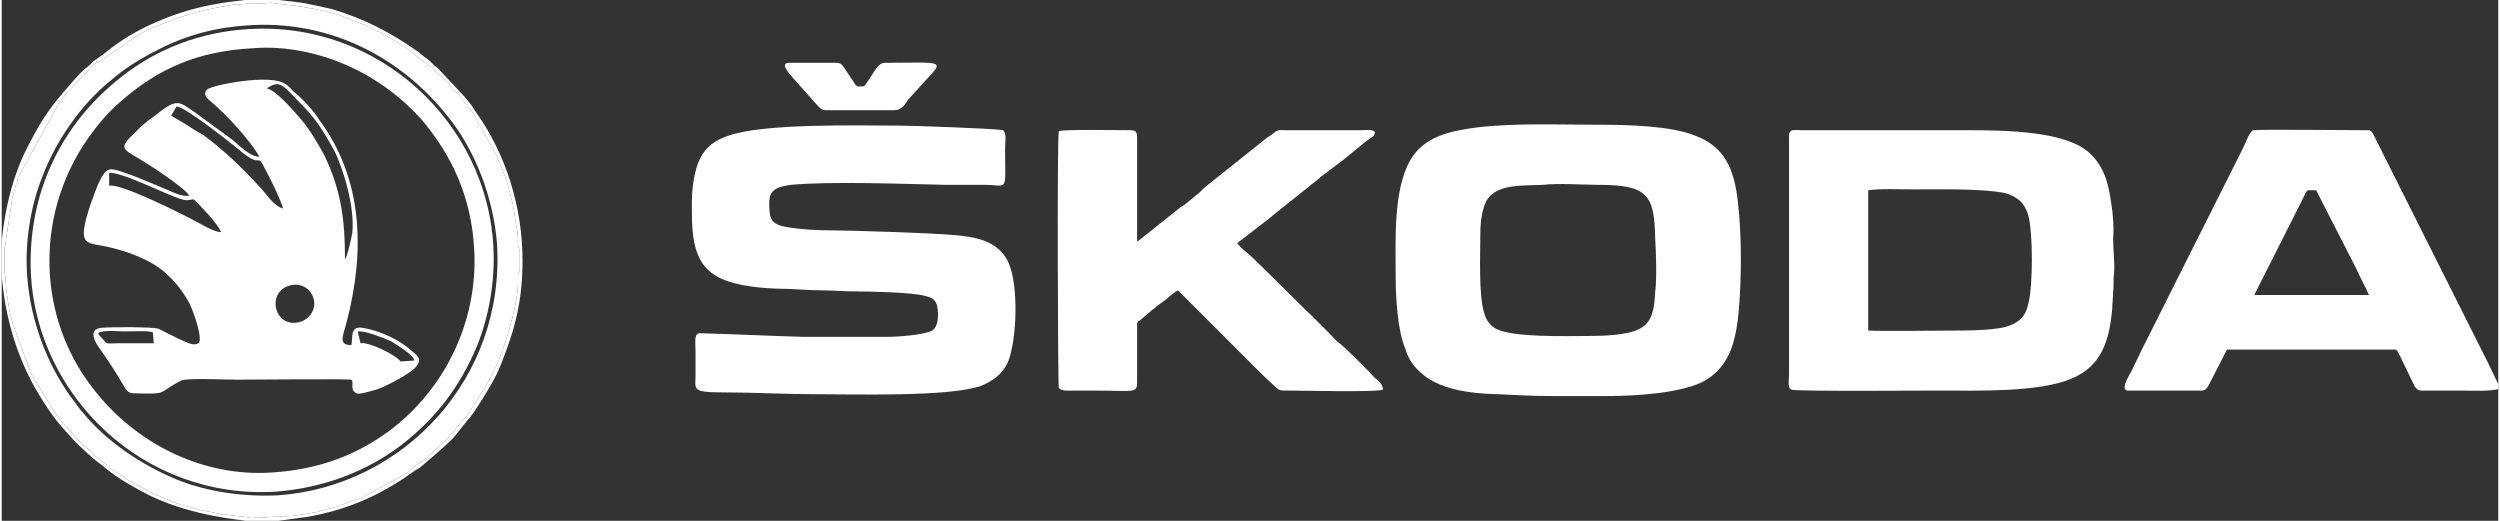
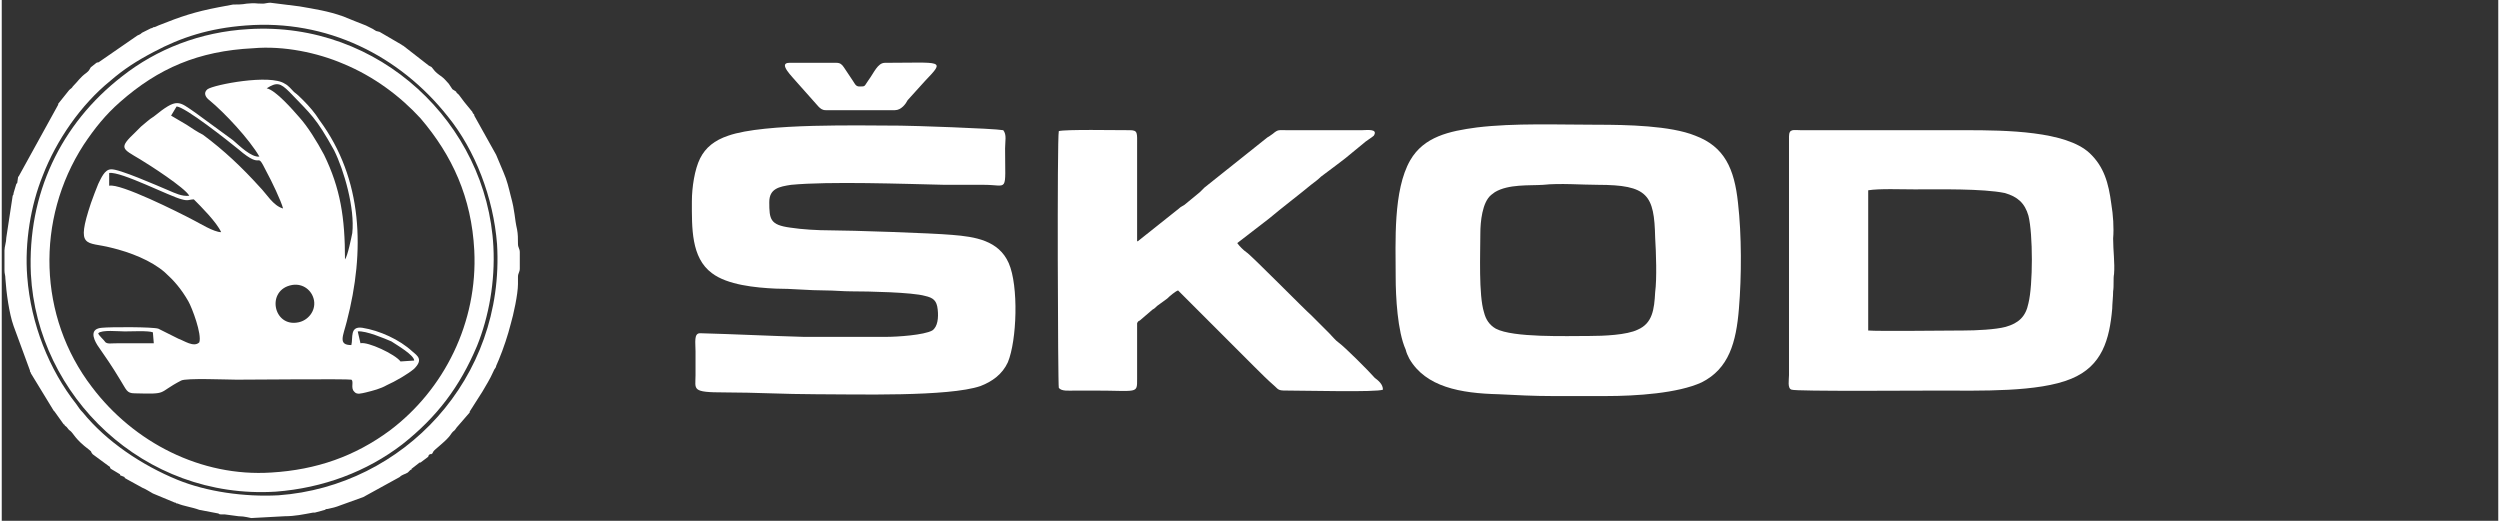
<svg xmlns="http://www.w3.org/2000/svg" xml:space="preserve" width="2429px" height="506px" style="shape-rendering:geometricPrecision; text-rendering:geometricPrecision; image-rendering:optimizeQuality; fill-rule:evenodd; clip-rule:evenodd" viewBox="0 0 2742 572">
  <rect x="0" y="0" width="2742" height="572" fill="#333333" stroke="none" />
  <defs>
    <style type="text/css">
   
    .fil0 {fill:white}
   
  </style>
  </defs>
  <g id="Vrstva_x0020_1">
    <g id="_2840393628304">
      <g>
        <path class="fil0" d="M1624 256c0,-12 2,-34 12,-42 1,-1 3,-2 4,-3 15,-9 38,-7 53,-8 18,-2 43,0 60,0 55,0 62,11 63,58 1,16 2,45 0,60 -1,19 -3,34 -19,41 -12,6 -38,7 -53,7 -26,0 -84,2 -103,-8 -7,-4 -11,-10 -13,-18 -6,-19 -4,-65 -4,-87zm-93 48c0,22 2,60 11,80 1,4 2,6 4,10 18,31 56,38 98,39 19,1 39,2 59,2 19,0 40,0 59,0 33,0 79,-3 105,-15 30,-15 38,-44 41,-81 3,-36 3,-81 -1,-116 -4,-38 -15,-62 -47,-74 -27,-11 -75,-12 -108,-12 -42,0 -91,-2 -132,3 -30,4 -58,10 -73,36 -19,33 -16,90 -16,128z" />
        <path class="fil0" d="M758 221c0,29 -1,62 22,79 17,13 48,16 70,17 18,0 36,2 55,2 9,0 19,1 28,1 19,0 67,1 81,5 9,2 13,5 14,15 1,9 0,19 -6,23 -9,5 -38,7 -51,7l-90 0c-37,-1 -76,-3 -114,-4 -7,0 -5,10 -5,20 0,9 0,17 0,26 0,16 -5,19 32,19 33,0 67,2 100,2 44,0 146,3 181,-9 13,-5 24,-13 30,-26 10,-24 12,-84 1,-109 -11,-25 -37,-29 -62,-31 -22,-2 -113,-5 -134,-5 -14,0 -31,-1 -44,-3 -22,-3 -23,-9 -23,-28 0,-15 11,-17 24,-19 42,-4 124,-1 169,0 14,0 28,0 43,0 27,0 23,10 23,-40 0,-8 2,-15 -2,-20 -11,-2 -102,-5 -113,-5 -43,0 -149,-3 -189,11 -15,5 -25,13 -31,25 -6,12 -9,32 -9,47z" />
        <path class="fil0" d="M2050 209c12,-2 37,-1 51,-1 26,0 75,-1 99,4 14,4 22,11 26,25 5,20 5,76 0,96 -3,15 -11,22 -25,26 -11,3 -33,4 -46,4 -17,0 -95,1 -105,0l0 -154zm270 92c1,-12 -1,-26 -1,-39 1,-12 0,-26 -2,-38 -3,-23 -8,-41 -24,-56 -26,-24 -91,-25 -136,-25l-181 0c-8,0 -13,-2 -13,7l0 262c0,5 -2,15 3,16 4,2 143,1 160,1 47,0 111,2 147,-13 34,-14 42,-43 45,-77 0,-5 1,-13 1,-19 1,-6 0,-14 1,-19z" />
        <path class="fil0" d="M438 397c-6,-8 -36,-22 -44,-20l-3 -13c9,-1 30,8 37,11 6,4 25,15 25,21l-15 1zm-309 -20c-10,0 -12,1 -15,-1 -2,-3 -8,-8 -8,-10 4,-4 22,-2 29,-2 7,0 26,-1 31,1l1 12c-13,0 -25,0 -38,0zm190 -64c12,-2 22,6 24,17 2,12 -7,22 -17,24 -28,6 -36,-36 -7,-41zm-201 -123c13,-2 67,26 80,29 7,2 8,0 13,0 8,8 25,25 30,36 -8,0 -24,-10 -30,-13 -17,-9 -81,-41 -93,-38l0 -14zm74 -73c9,0 57,38 68,47 29,25 18,-1 31,25 5,9 16,32 18,40 -11,-3 -18,-16 -26,-24 -19,-21 -39,-40 -62,-57 -6,-3 -12,-7 -18,-11l-17 -10 6 -10zm124 -16c24,25 29,28 49,64 11,22 23,64 20,91 -1,5 -5,25 -8,29 0,-46 -5,-78 -23,-115 -8,-15 -18,-31 -27,-41 -7,-8 -26,-30 -36,-32 11,-7 15,-6 25,4zm-169 44c-19,18 -15,18 5,30 10,6 49,31 54,40 -8,1 -16,-3 -23,-6 -12,-5 -55,-24 -63,-23 -7,0 -11,10 -14,16 -3,7 -5,13 -8,21 -17,51 -5,42 22,49 21,5 44,14 59,27 10,9 18,18 26,32 4,7 15,36 12,45 -6,6 -17,-2 -23,-4 -8,-4 -14,-7 -22,-11 -6,-2 -52,-2 -62,-1 -13,1 -10,11 -5,19 9,13 16,23 25,38 7,11 7,15 16,15 38,1 24,0 51,-14 5,-3 51,-1 61,-1 14,0 122,-1 126,0 3,2 -1,9 3,13 3,4 8,2 13,1 8,-2 16,-4 23,-8 9,-4 23,-12 30,-18 10,-10 4,-14 -2,-19 -14,-13 -36,-23 -55,-26 -14,-2 -10,11 -12,19 -15,0 -9,-10 -5,-26 20,-77 18,-156 -30,-221 -5,-8 -11,-15 -18,-22 -3,-3 -6,-6 -10,-9 -3,-3 -6,-7 -10,-9 -16,-11 -78,1 -85,6 -5,4 -2,9 2,12 17,14 44,43 55,62 -9,1 -22,-12 -29,-18l-41 -30c-19,-13 -20,-17 -46,4 -5,3 -9,7 -14,11 -2,2 -4,4 -6,6z" />
-         <path class="fil0" d="M2529 215c0,-1 1,-3 2,-4 2,-3 2,-2 11,-2l44 86c4,9 10,20 14,29l-126 0 55 -109zm213 212l0 -5c-1,-2 -8,-17 -10,-21l-122 -243c-8,-16 -6,-15 -15,-15 -14,0 -118,-1 -122,0 -4,1 -9,15 -11,19l-112 223c-3,7 -7,14 -10,21 -5,9 -13,22 -5,23l75 0c8,0 10,1 14,-6l20 -39 186 0c3,4 5,9 7,13l13 27c4,6 6,5 15,5 13,0 26,0 39,0 8,0 33,1 38,-2z" />
        <path class="fil0" d="M1392 240c13,-11 34,-27 46,-37 4,-3 8,-6 11,-9 9,-7 26,-19 35,-27 4,-3 7,-6 11,-9 3,-3 10,-7 12,-9 5,-8 -8,-6 -13,-6l-82 0c-10,0 -10,-1 -16,4 -3,2 -4,3 -6,4l-69 55c-2,2 -3,3 -5,5l-17 14c-3,2 -4,2 -6,4l-44 35c-1,1 -1,1 -2,1 0,-35 0,-70 0,-105 0,-14 1,-17 -8,-17 -16,0 -71,-1 -78,1 -2,7 -1,280 0,282 3,4 11,3 18,3 7,0 14,0 21,0 48,0 47,4 47,-13l0 -61c1,-2 1,-2 3,-3l14 -12c2,-1 3,-2 5,-4l11 -8c3,-3 9,-8 12,-9 7,7 14,14 21,21l63 63c7,7 14,14 22,21 5,5 5,5 16,5 19,0 96,2 103,-1 0,-6 -5,-10 -9,-13 -7,-8 -33,-34 -40,-39 -3,-2 -7,-7 -10,-10 -7,-7 -13,-13 -20,-20 -5,-4 -67,-67 -71,-69 -3,-2 -8,-7 -10,-10l35 -27z" />
        <path class="fil0" d="M276 53c34,-3 71,5 99,17 34,14 63,36 85,60 35,41 56,87 59,145 4,79 -33,153 -93,198 -38,28 -80,43 -130,46 -77,5 -151,-33 -197,-94 -59,-77 -62,-184 -9,-266 12,-18 24,-33 40,-47 42,-37 86,-56 146,-59zm-5 -21c-53,3 -101,22 -139,52 -67,52 -104,129 -100,217 7,134 124,248 269,239 52,-4 100,-22 139,-52 38,-30 63,-63 82,-108 13,-32 20,-71 18,-109 -7,-135 -125,-248 -269,-239z" />
-         <path class="fil0" d="M3 297l0 -22c0,-4 2,-9 2,-14l7 -46c1,-2 1,-1 1,-3l3 -10c0,0 1,-1 1,-1l1 -7c1,0 1,-1 1,-1l43 -78c0,0 0,-1 0,-1l12 -15c2,-2 3,-2 4,-4 6,-6 8,-10 15,-15 5,-4 3,-5 6,-7l5 -4c2,-1 2,0 3,-1l42 -29c2,-1 3,-1 5,-3l10 -5c0,0 2,0 2,-1 2,0 4,-1 6,-2 25,-10 40,-15 66,-20l16 -3c4,0 10,0 15,-1 11,-1 8,0 18,0 2,0 5,-1 8,-1l32 4c17,3 31,5 48,11 10,4 17,7 25,10 2,1 4,2 6,3l2 1c1,1 2,1 3,2l4 1c0,0 0,0 0,0l24 14c1,1 2,1 3,2l27 21c3,2 2,0 5,4 2,3 6,6 9,8 4,3 5,5 8,8l4 6c8,5 1,1 7,6 0,0 0,0 0,0l6 8c0,0 0,0 0,0l9 11c0,1 1,2 2,3 0,0 0,1 0,1l24 43 8 19c4,9 6,18 8,26 5,18 4,24 7,37 1,5 1,10 1,16 0,4 2,5 2,9l0 18c0,4 -2,5 -2,9 0,3 0,5 0,8 0,11 -5,34 -8,44 -3,12 -8,27 -13,39 -1,2 -2,5 -3,7 0,2 -2,3 -3,6 -4,9 -8,15 -12,22l-14 22c0,0 0,1 0,1l-13 15c-2,2 -2,3 -4,5 -3,2 -4,5 -6,7 -5,6 -16,14 -17,16 -1,2 0,0 -1,2 -3,2 0,0 -3,1 -3,3 0,1 -2,3l-8 6c0,0 0,0 0,0 0,0 -1,0 -1,0l-9 7c0,0 0,1 0,1l-1 0c0,0 0,0 -1,1l-2 2c-3,2 -6,2 -9,5l-40 22 -25 9c-5,2 -9,3 -14,4 -1,0 -2,0 -3,1l-11 3c-1,0 -1,0 -1,0l-1 0c-11,2 -20,4 -31,4l-37 2c-1,0 -7,-2 -14,-2l-15 -2c0,0 -1,0 -2,0l-2 0c-1,0 -2,0 -3,-1l-21 -4c-8,-3 -17,-4 -24,-7 -1,0 -1,0 -1,0 -1,-1 -1,-1 -2,-1l-24 -10c-2,-1 -8,-5 -11,-6l-20 -11c0,0 0,0 0,0 0,0 0,0 0,-1l-5 -2c0,-1 0,-1 0,-1l-10 -6c-1,-1 -1,-1 -1,-1 0,0 0,-1 0,-1l-19 -14c-3,-3 0,-2 -4,-5 -16,-12 -17,-18 -21,-21 -2,-1 -3,-4 -5,-5 0,0 0,0 0,0l-1 -1c0,-1 -1,-1 -1,-1l-10 -14c0,0 -1,-1 -1,-1l-25 -41c0,-1 -1,-2 -1,-2 0,0 0,0 0,0 0,-1 0,-1 0,-1l-18 -49c-5,-14 -8,-37 -9,-52 0,-4 -1,-5 -1,-9zm-3 -30l0 37c0,1 3,26 4,30 6,34 18,68 36,98 8,13 17,27 27,38l8 9c8,9 17,17 26,25l9 7c11,9 18,14 30,21 7,4 14,8 22,12 49,24 105,27 105,28l37 0c1,0 28,-4 30,-4 47,-8 84,-25 121,-52 3,-1 3,-2 5,-3 15,-13 18,-15 33,-29 7,-7 13,-16 19,-23 2,-2 3,-3 4,-5 2,-2 2,-3 4,-5 1,-3 2,-3 3,-5 9,-14 19,-30 25,-45 16,-40 24,-71 24,-115 0,-58 -18,-117 -52,-164 -1,-2 -2,-3 -3,-5 -3,-4 -5,-6 -8,-10l-29 -31c-2,-2 -2,-2 -5,-4 -5,-6 -9,-8 -14,-12 -2,-2 -3,-3 -5,-4 -30,-21 -57,-35 -93,-46 -9,-2 -18,-4 -28,-6 -3,-1 -30,-4 -31,-4l-37 0c0,0 -26,3 -29,4 -39,6 -86,24 -118,49 -3,2 -6,5 -9,7 -4,3 -6,4 -10,7 -2,2 -2,2 -4,4 -1,1 -3,3 -5,4 -9,8 -16,17 -24,26 -18,21 -26,34 -40,61 -25,49 -28,104 -28,105z" />
        <path class="fil0" d="M905 121l76 0c7,0 12,-7 14,-11l19 -21c23,-24 19,-20 -44,-20 -8,0 -12,11 -18,19 -5,7 -3,7 -10,7 -4,0 -5,-3 -7,-6l-10 -15c-2,-3 -4,-5 -8,-5l-52 0c-13,0 4,16 8,21l24 27c2,2 4,4 8,4z" />
      </g>
      <path class="fil0" d="M268 28c89,-7 169,33 222,100 30,37 50,89 54,140 9,148 -103,266 -240,276 -38,2 -79,-4 -111,-17 -39,-16 -78,-42 -104,-74 -3,-3 -5,-6 -7,-9 -30,-38 -50,-88 -54,-140 -3,-38 4,-79 17,-111 15,-39 42,-78 74,-104 15,-13 29,-22 48,-32 30,-16 61,-26 101,-29zm-265 269c0,4 1,5 1,9 1,15 4,38 9,52l18 49c0,0 0,0 0,1 0,0 0,0 0,0 0,0 1,1 1,2l25 41c0,0 1,1 1,1l10 14c0,0 1,0 1,1l1 1c0,0 0,0 0,0 2,1 3,4 5,5 4,3 5,9 21,21 4,3 1,2 4,5l19 14c0,0 0,1 0,1 0,0 0,0 1,1l10 6c0,0 0,0 0,1l5 2c0,1 0,1 0,1 0,0 0,0 0,0l20 11c3,1 9,5 11,6l24 10c1,0 1,0 2,1 0,0 0,0 1,0 7,3 16,4 24,7l21 4c1,1 2,1 3,1l2 0c1,0 2,0 2,0l15 2c7,0 13,2 14,2l37 -2c11,0 20,-2 31,-4l1 0c0,0 0,0 1,0l11 -3c1,-1 2,-1 3,-1 5,-1 9,-2 14,-4l25 -9 40 -22c3,-3 6,-3 9,-5l2 -2c1,-1 1,-1 1,-1l1 0c0,0 0,-1 0,-1l9 -7c0,0 1,0 1,0 0,0 0,0 0,0l8 -6c2,-2 -1,0 2,-3 3,-1 0,1 3,-1 1,-2 0,0 1,-2 1,-2 12,-10 17,-16 2,-2 3,-5 6,-7 2,-2 2,-3 4,-5l13 -15c0,0 0,-1 0,-1l14 -22c4,-7 8,-13 12,-22 1,-3 3,-4 3,-6 1,-2 2,-5 3,-7 5,-12 10,-27 13,-39 3,-10 8,-33 8,-44 0,-3 0,-5 0,-8 0,-4 2,-5 2,-9l0 -18c0,-4 -2,-5 -2,-9 0,-6 0,-11 -1,-16 -3,-13 -2,-19 -7,-37 -2,-8 -4,-17 -8,-26l-8 -19 -24 -43c0,0 0,-1 0,-1 -1,-1 -2,-2 -2,-3l-9 -11c0,0 0,0 0,0l-6 -8c0,0 0,0 0,0 -6,-5 1,-1 -7,-6l-4 -6c-3,-3 -4,-5 -8,-8 -3,-2 -7,-5 -9,-8 -3,-4 -2,-2 -5,-4l-27 -21c-1,-1 -2,-1 -3,-2l-24 -14c0,0 0,0 0,0l-4 -1c-1,-1 -2,-1 -3,-2l-2 -1c-2,-1 -4,-2 -6,-3 -8,-3 -15,-6 -25,-10 -17,-6 -31,-8 -48,-11l-32 -4c-3,0 -6,1 -8,1 -10,0 -7,-1 -18,0 -5,1 -11,1 -15,1l-16 3c-26,5 -41,10 -66,20 -2,1 -4,2 -6,2 0,1 -2,1 -2,1l-10 5c-2,2 -3,2 -5,3l-42 29c-1,1 -1,0 -3,1l-5 4c-3,2 -1,3 -6,7 -7,5 -9,9 -15,15 -1,2 -2,2 -4,4l-12 15c0,0 0,1 0,1l-43 78c0,0 0,1 -1,1l-1 7c0,0 -1,1 -1,1l-3 10c0,2 0,1 -1,3l-7 46c0,5 -2,10 -2,14l0 22z" />
    </g>
  </g>
</svg>